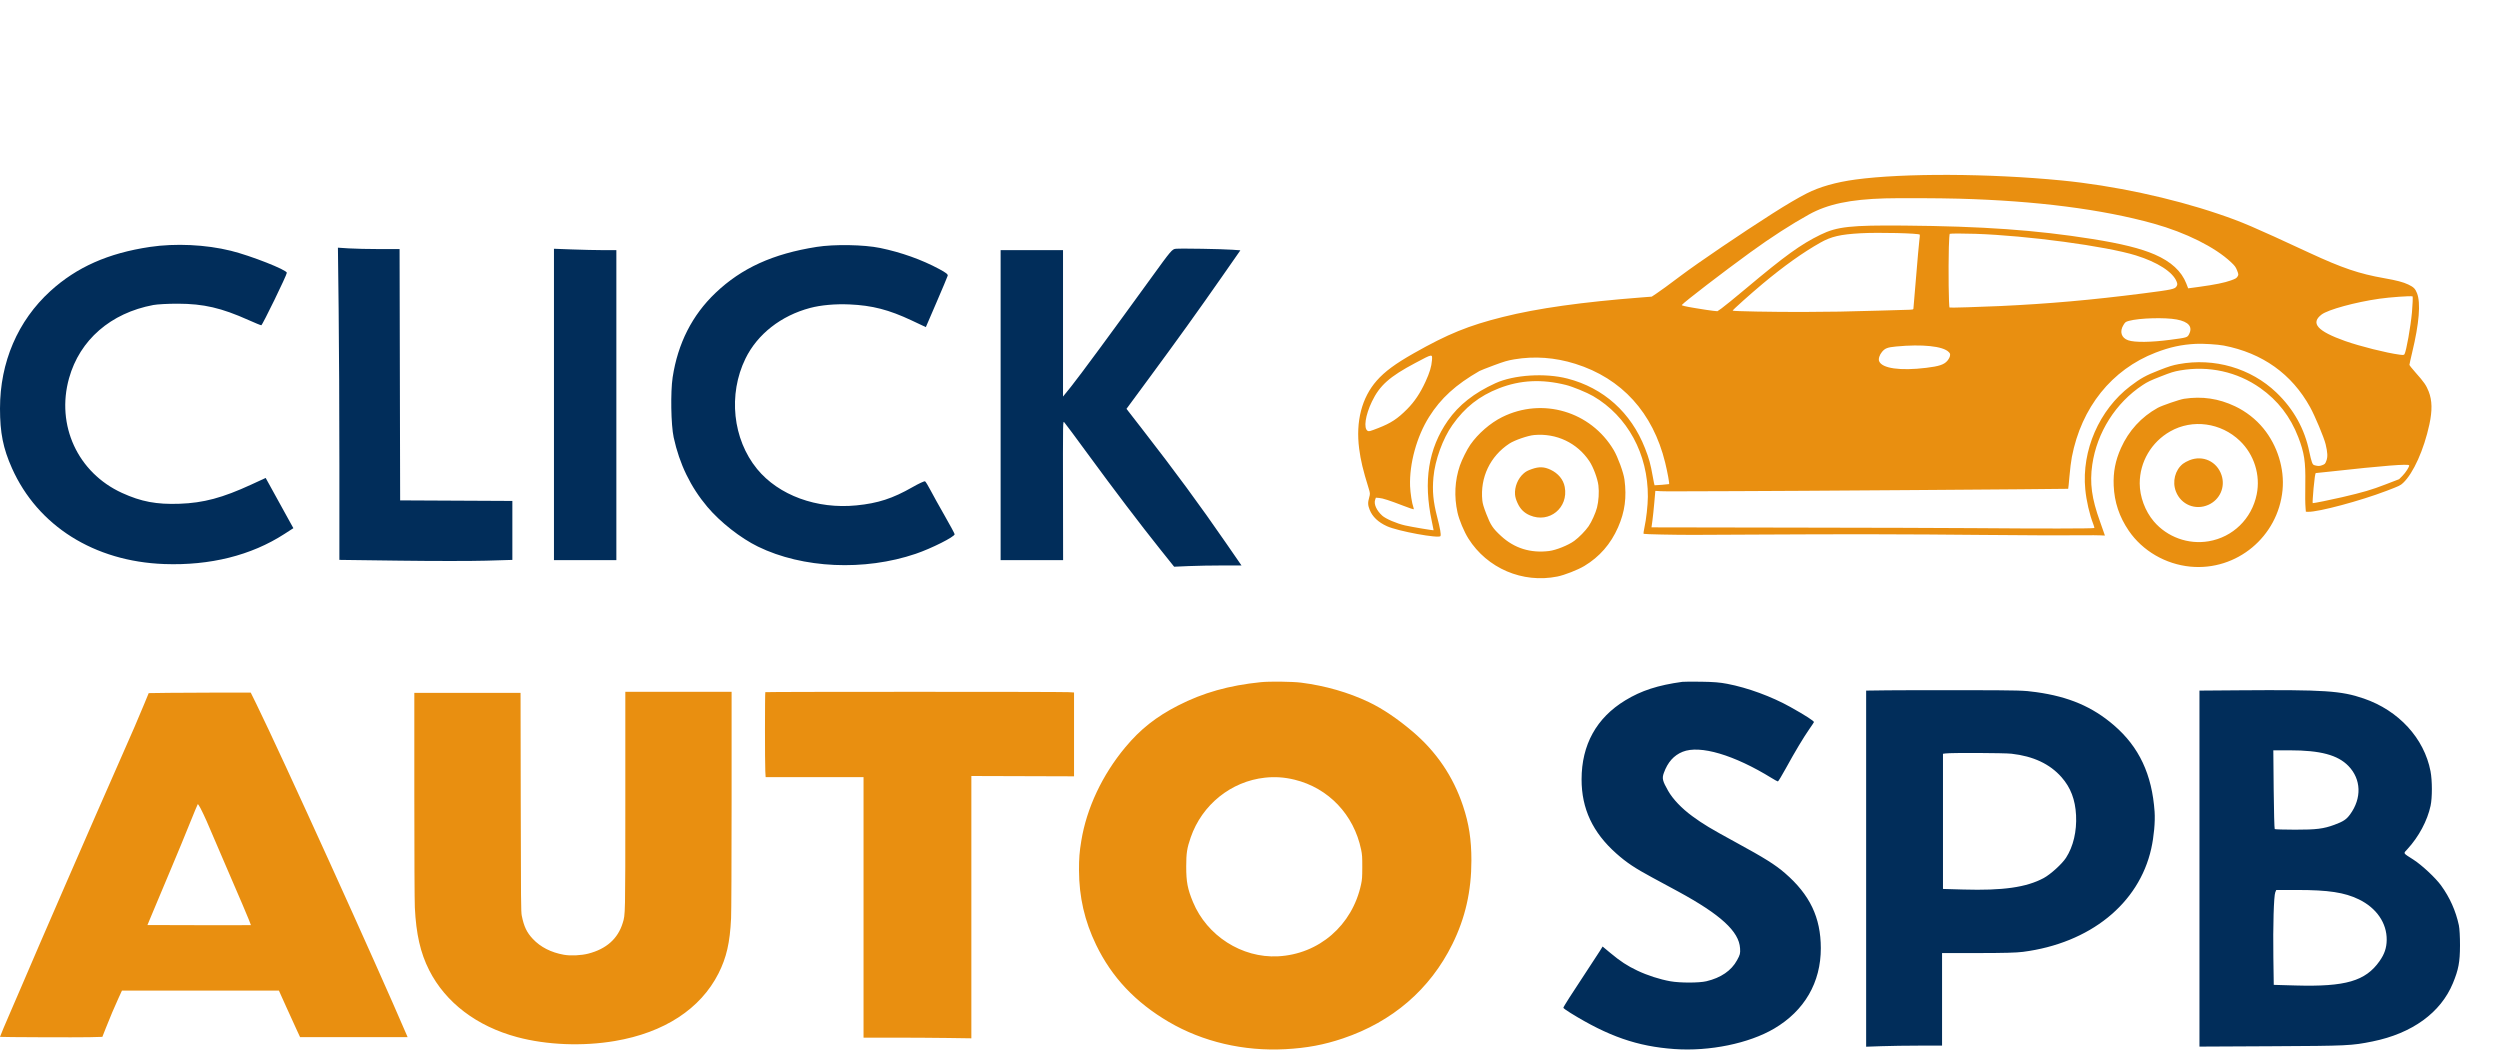
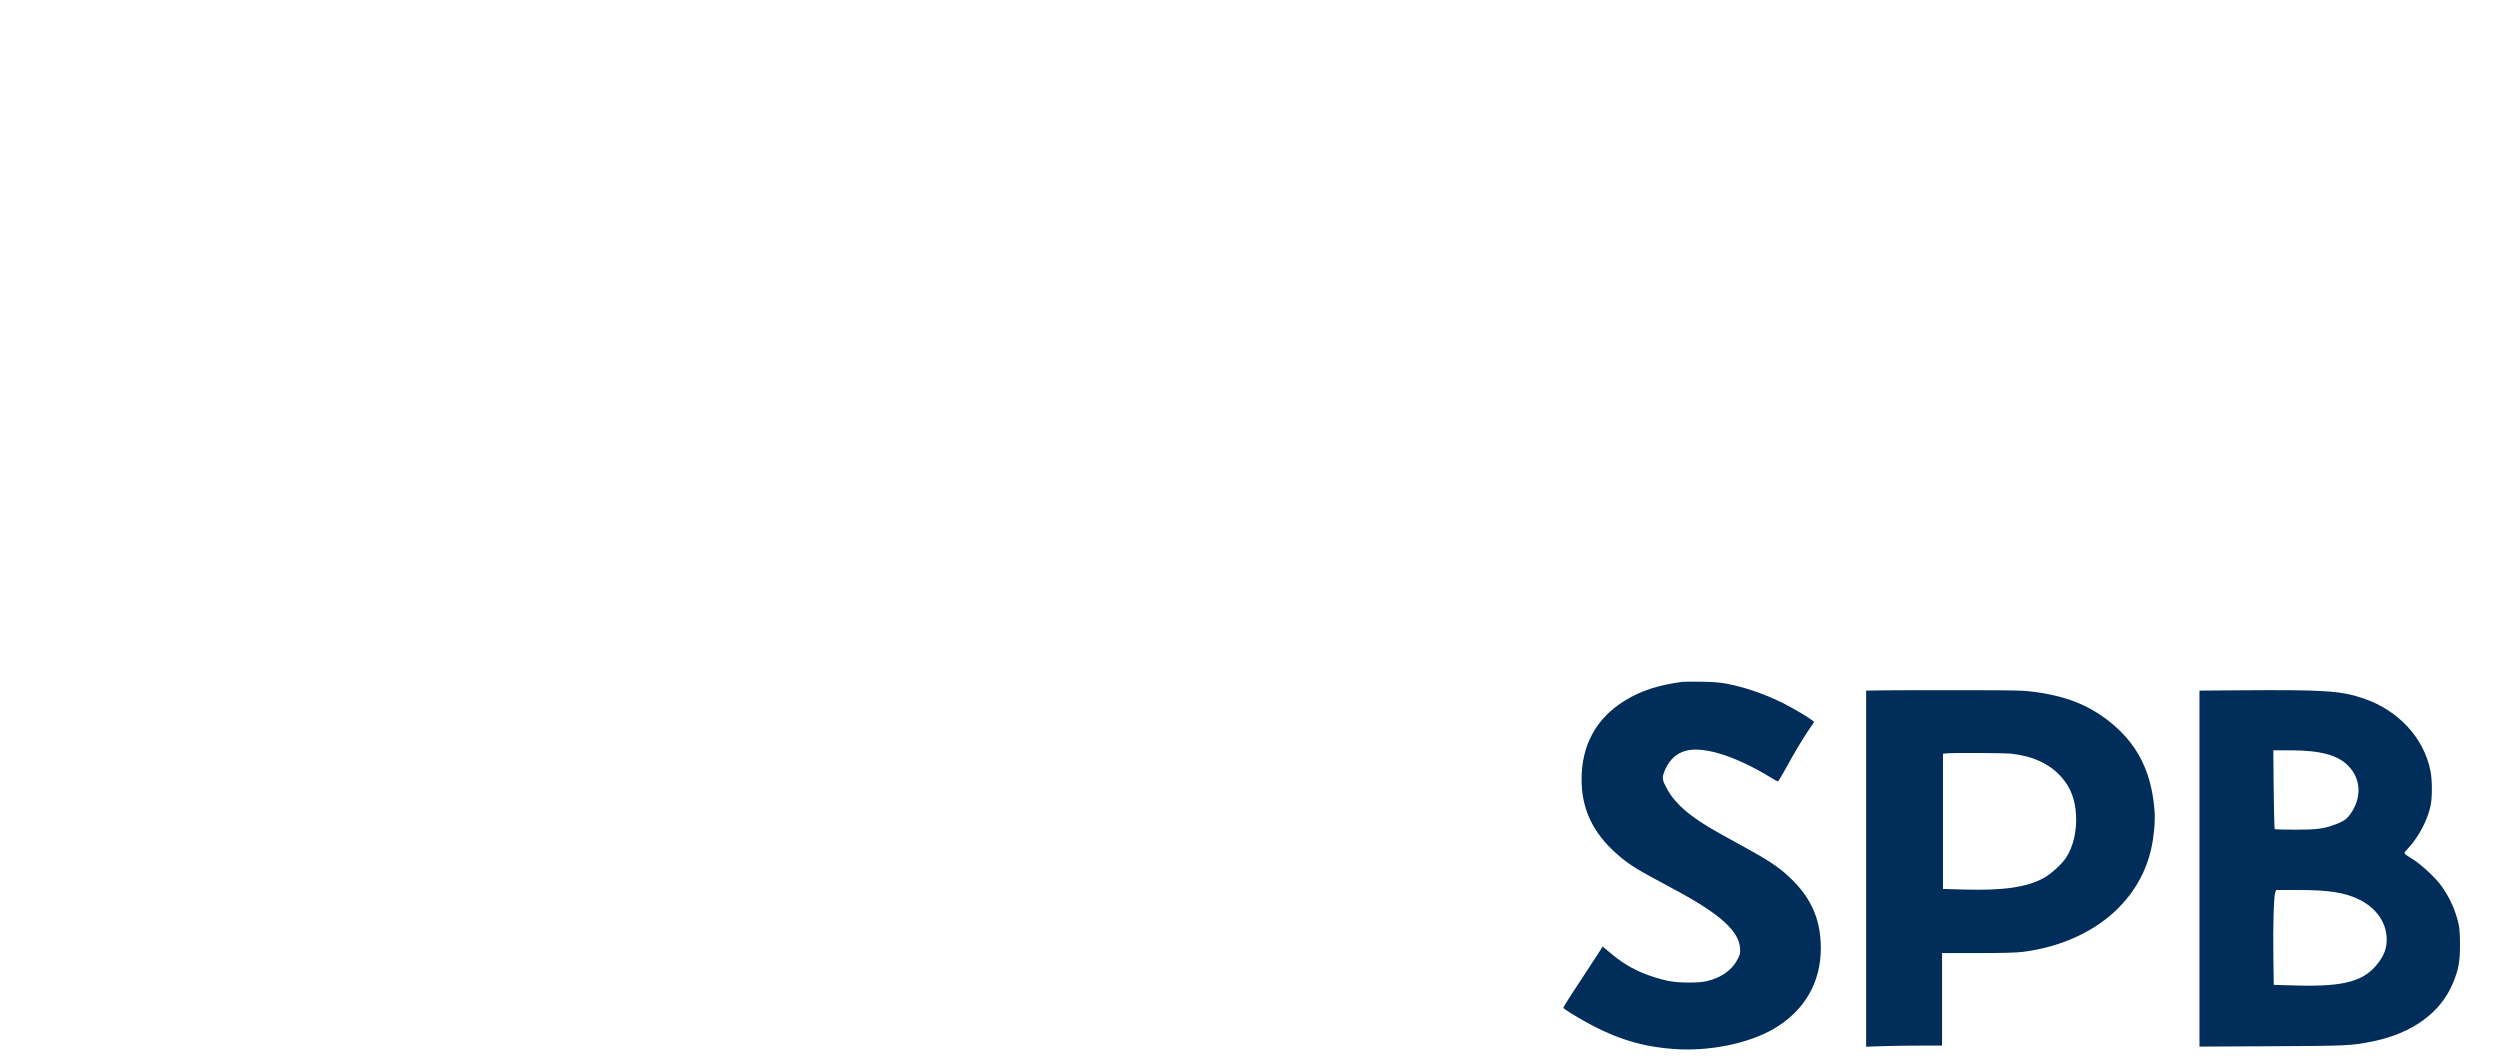
<svg xmlns="http://www.w3.org/2000/svg" width="125" height="53" viewBox="0 0 125 53" fill="none">
-   <path fill-rule="evenodd" clip-rule="evenodd" d="M63.046 34.108C61.444 34.271 60.158 34.634 58.9 35.278C57.8 35.841 57.014 36.464 56.264 37.365C55.111 38.75 54.332 40.407 54.065 42.04C53.972 42.604 53.948 42.916 53.95 43.522C53.955 44.852 54.23 46.051 54.805 47.241C55.59 48.865 56.77 50.116 58.438 51.095C60.138 52.092 62.187 52.571 64.272 52.459C65.345 52.401 66.195 52.242 67.146 51.921C69.622 51.087 71.503 49.467 72.618 47.208C73.265 45.898 73.57 44.56 73.57 43.028C73.57 41.977 73.45 41.192 73.15 40.294C72.661 38.827 71.822 37.589 70.631 36.578C69.87 35.932 69.122 35.429 68.437 35.103C67.417 34.618 66.267 34.288 65.061 34.133C64.628 34.078 63.486 34.064 63.046 34.108ZM31.266 40.019C31.265 45.848 31.268 45.718 31.136 46.148C30.896 46.934 30.318 47.449 29.415 47.681C29.057 47.774 28.533 47.798 28.195 47.738C27.553 47.624 27.023 47.354 26.64 46.944C26.338 46.622 26.198 46.328 26.089 45.788C26.049 45.595 26.045 45.096 26.037 40.109L26.028 34.642H23.372H20.716L20.716 39.745C20.716 42.697 20.727 45.07 20.742 45.374C20.806 46.705 21.021 47.647 21.459 48.511C22.278 50.127 23.839 51.314 25.856 51.855C27.338 52.252 29.133 52.324 30.745 52.05C33.208 51.632 35.026 50.446 35.924 48.673C36.325 47.88 36.496 47.134 36.554 45.919C36.569 45.614 36.579 43.136 36.58 39.992L36.58 34.59H33.923H31.266L31.266 40.019ZM38.266 34.608C38.244 34.63 38.243 38.176 38.265 38.562L38.282 38.855H40.73H43.177V45.368V51.882L44.698 51.882C45.535 51.882 46.748 51.89 47.394 51.899L48.568 51.916V45.358V38.8L51.135 38.808L53.702 38.816V36.72V34.624L53.413 34.608C53.031 34.585 38.288 34.586 38.266 34.608ZM8.46 34.642L7.435 34.656L7.221 35.176C6.919 35.91 6.622 36.598 5.974 38.062C4.792 40.732 1.713 47.807 1.091 49.282C0.925 49.675 0.668 50.272 0.519 50.608C0.307 51.089 0 51.819 0 51.843C0 51.859 3.943 51.874 4.465 51.86L5.118 51.843L5.288 51.411C5.507 50.855 5.709 50.378 5.925 49.906L6.098 49.529H10.022H13.945L14.296 50.309C14.489 50.738 14.727 51.261 14.826 51.472L15.004 51.856L17.692 51.856L20.38 51.856L20.333 51.745C18.861 48.302 14.067 37.746 12.831 35.228L12.537 34.63L11.011 34.629C10.172 34.629 9.024 34.635 8.46 34.642ZM63.251 38.883C61.555 39.065 60.1 40.236 59.535 41.871C59.349 42.412 59.311 42.657 59.311 43.327C59.311 44.096 59.378 44.448 59.649 45.102C60.349 46.791 62.093 47.907 63.894 47.816C65.948 47.713 67.62 46.265 68.055 44.211C68.105 43.975 68.113 43.86 68.114 43.353C68.115 42.84 68.108 42.733 68.056 42.482C67.696 40.734 66.424 39.398 64.727 38.984C64.227 38.862 63.746 38.829 63.251 38.883ZM9.774 40.471C9.709 40.619 9.55 41.009 9.42 41.338C9.291 41.667 8.887 42.644 8.522 43.509C8.158 44.374 7.75 45.346 7.616 45.667L7.372 46.252L9.954 46.259C11.374 46.263 12.54 46.261 12.546 46.255C12.56 46.241 11.892 44.667 11.173 43.015C10.883 42.35 10.572 41.625 10.481 41.403C10.298 40.959 10.013 40.358 9.939 40.263L9.892 40.202L9.774 40.471Z" fill="#E98F10" />
-   <path fill-rule="evenodd" clip-rule="evenodd" d="M7.499 12.346C5.413 12.657 3.837 13.355 2.521 14.552C0.89 16.037 0 18.109 0 20.425C0 21.639 0.156 22.419 0.598 23.409C1.885 26.294 4.713 28.075 8.211 28.202C10.505 28.285 12.559 27.772 14.218 26.7L14.669 26.409L14.431 25.979C14.301 25.742 13.989 25.177 13.739 24.723L13.284 23.897L12.568 24.227C11.126 24.892 10.177 25.146 8.977 25.188C7.826 25.229 7.061 25.085 6.1 24.646C3.888 23.635 2.794 21.264 3.453 18.909C3.988 16.995 5.534 15.652 7.663 15.251C7.863 15.213 8.403 15.184 8.895 15.185C10.18 15.188 11.063 15.392 12.43 16.004C12.749 16.147 13.034 16.263 13.065 16.263C13.119 16.263 14.342 13.751 14.342 13.639C14.341 13.494 12.534 12.783 11.542 12.538C10.295 12.229 8.767 12.157 7.499 12.346ZM40.835 12.345C38.646 12.69 37.083 13.401 35.773 14.648C34.608 15.757 33.89 17.174 33.632 18.87C33.521 19.604 33.549 21.254 33.684 21.871C33.974 23.205 34.529 24.348 35.368 25.344C36.013 26.108 37.029 26.906 37.9 27.331C40.137 28.422 43.223 28.562 45.789 27.689C46.576 27.421 47.732 26.839 47.732 26.711C47.732 26.681 47.508 26.265 47.233 25.785C46.959 25.306 46.64 24.731 46.523 24.507C46.407 24.284 46.285 24.086 46.253 24.066C46.221 24.047 45.939 24.178 45.626 24.357C44.632 24.925 43.902 25.163 42.819 25.27C40.842 25.466 38.931 24.765 37.854 23.449C36.634 21.958 36.398 19.72 37.273 17.93C37.869 16.709 39.051 15.783 40.507 15.397C41.047 15.254 41.764 15.19 42.477 15.221C43.612 15.271 44.443 15.486 45.587 16.024L46.292 16.356L46.826 15.117C47.12 14.435 47.372 13.836 47.385 13.785C47.404 13.715 47.301 13.635 46.955 13.449C46.081 12.98 45.061 12.617 44.01 12.399C43.196 12.231 41.719 12.206 40.835 12.345ZM16.932 15.448C16.953 17.133 16.969 20.645 16.969 23.253L16.969 27.994L19.979 28.033C21.635 28.055 23.581 28.055 24.303 28.034L25.618 27.995V26.521V25.047L22.812 25.033L20.007 25.019L19.993 18.737L19.979 12.454L18.98 12.454C18.431 12.454 17.737 12.438 17.439 12.419L16.896 12.384L16.932 15.448ZM58.789 12.439C58.606 12.458 58.55 12.524 57.575 13.872C55.666 16.51 53.946 18.845 53.548 19.337L53.151 19.828V16.167V12.507H51.591H50.031V20.258V28.008H51.593H53.155L53.151 25.191C53.145 20.76 53.14 21.044 53.227 21.133C53.268 21.175 53.79 21.877 54.385 22.691C55.671 24.45 57.025 26.233 58 27.452L58.707 28.336L59.441 28.304C59.845 28.287 60.602 28.273 61.125 28.273H62.075L61.299 27.149C59.981 25.239 58.746 23.56 57.136 21.488L56.324 20.442L57.464 18.895C58.918 16.922 59.884 15.576 61.072 13.874L62.019 12.516L61.622 12.487C61.099 12.449 59.033 12.414 58.789 12.439ZM27.698 20.223V28.008H29.258H30.818V20.258V12.507H30.17C29.813 12.507 29.111 12.491 28.61 12.472L27.698 12.438V20.223Z" fill="#012D5A" />
  <path fill-rule="evenodd" clip-rule="evenodd" d="M84.117 34.092C82.898 34.259 82.065 34.529 81.262 35.019C79.822 35.895 79.08 37.238 79.079 38.967C79.078 40.436 79.636 41.627 80.815 42.674C81.328 43.129 81.74 43.405 82.607 43.872C83.005 44.087 83.59 44.403 83.909 44.576C86.033 45.731 86.951 46.572 87.003 47.412C87.02 47.677 87.007 47.728 86.853 48.01C86.571 48.53 86.045 48.891 85.321 49.062C84.955 49.149 84.005 49.15 83.521 49.064C82.989 48.969 82.373 48.771 81.87 48.532C81.359 48.289 81.025 48.071 80.504 47.637L80.13 47.326L79.997 47.543C79.924 47.661 79.626 48.119 79.334 48.558C78.598 49.668 78.168 50.343 78.168 50.389C78.168 50.41 78.329 50.527 78.527 50.649C80.415 51.816 81.868 52.321 83.719 52.452C85.472 52.577 87.449 52.172 88.709 51.429C90.223 50.538 91.044 49.122 91.041 47.407C91.039 45.874 90.493 44.733 89.248 43.656C88.754 43.23 88.233 42.903 86.802 42.123C85.508 41.417 85.168 41.213 84.613 40.807C84.08 40.416 83.646 39.96 83.406 39.541C83.125 39.047 83.094 38.917 83.192 38.646C83.385 38.111 83.691 37.767 84.132 37.589C85 37.239 86.704 37.743 88.592 38.908C88.738 38.998 88.874 39.072 88.895 39.072C88.916 39.072 89.096 38.774 89.296 38.41C89.734 37.608 90.195 36.84 90.471 36.447C90.584 36.288 90.685 36.135 90.696 36.108C90.718 36.058 90.261 35.764 89.519 35.35C88.579 34.825 87.385 34.387 86.362 34.191C85.992 34.12 85.683 34.095 85.066 34.086C84.62 34.079 84.193 34.082 84.117 34.092ZM94.383 34.516L93.307 34.53V43.433V52.336L94.078 52.309C94.502 52.294 95.356 52.281 95.976 52.281H97.103V49.967V47.654L98.897 47.653C100.202 47.652 100.817 47.636 101.154 47.592C104.497 47.158 106.945 45.188 107.561 42.437C107.696 41.836 107.764 41.087 107.73 40.587C107.601 38.72 106.956 37.348 105.696 36.263C104.622 35.338 103.444 34.835 101.812 34.607C101.193 34.52 100.985 34.514 98.307 34.509C96.741 34.505 94.975 34.509 94.383 34.516ZM111.952 34.515L109.973 34.53V43.43V52.33L113.573 52.312C117.393 52.293 117.577 52.284 118.627 52.072C120.607 51.671 122.036 50.636 122.645 49.161C122.926 48.483 122.997 48.105 123 47.275C123.001 46.842 122.978 46.426 122.944 46.266C122.788 45.54 122.49 44.874 122.054 44.274C121.775 43.89 121.096 43.257 120.673 42.984C120.126 42.633 120.158 42.689 120.374 42.453C120.939 41.838 121.368 41.035 121.528 40.293C121.617 39.885 121.615 39.027 121.526 38.562C121.208 36.911 119.933 35.523 118.186 34.925C117.051 34.537 116.236 34.483 111.952 34.515ZM113.684 39.47C113.695 40.545 113.718 41.437 113.736 41.453C113.754 41.47 114.211 41.483 114.753 41.484C115.817 41.485 116.175 41.441 116.719 41.24C117.166 41.075 117.319 40.974 117.504 40.721C118.095 39.911 118.063 38.961 117.422 38.299C116.889 37.749 116.019 37.516 114.493 37.516L113.666 37.516L113.684 39.47ZM97.277 37.672L97.149 37.689V41.068V44.447L98.156 44.476C100.149 44.535 101.317 44.368 102.183 43.904C102.526 43.72 103.103 43.196 103.301 42.889C103.665 42.326 103.844 41.563 103.803 40.76C103.763 39.98 103.531 39.374 103.076 38.859C102.491 38.196 101.664 37.809 100.576 37.686C100.209 37.645 97.557 37.633 97.277 37.672ZM113.764 44.614C113.69 44.787 113.645 46.318 113.668 47.87L113.688 49.243L114.782 49.274C117.275 49.345 118.274 49.055 118.976 48.058C119.224 47.706 119.329 47.398 119.335 47.002C119.348 46.157 118.826 45.396 117.939 44.967C117.225 44.621 116.421 44.499 114.854 44.499H113.813L113.764 44.614Z" fill="#012D5A" />
-   <path fill-rule="evenodd" clip-rule="evenodd" d="M90.337 9.67C89.894 9.896 89.319 10.234 88.621 10.679C87.084 11.658 84.912 13.131 84.049 13.78C83.355 14.301 83.062 14.515 82.819 14.678L82.588 14.832L82.098 14.87C79.106 15.101 76.874 15.415 75.15 15.847C73.425 16.278 72.391 16.699 70.688 17.664C69.767 18.186 69.235 18.579 68.835 19.034C68.088 19.883 67.782 21.072 67.958 22.435C68.035 23.024 68.15 23.507 68.429 24.403C68.509 24.66 68.511 24.691 68.46 24.871C68.386 25.132 68.39 25.255 68.483 25.489C68.621 25.836 68.906 26.108 69.346 26.31C69.886 26.558 71.963 26.94 72.024 26.802C72.059 26.722 72.007 26.42 71.862 25.863C71.659 25.081 71.61 24.558 71.672 23.863C71.75 23.005 72.138 21.935 72.618 21.254C73.244 20.366 73.964 19.799 74.954 19.413C76.014 19 77.09 18.947 78.298 19.248C78.629 19.33 79.348 19.625 79.658 19.806C81.377 20.809 82.406 22.702 82.393 24.838C82.39 25.267 82.312 25.968 82.222 26.373C82.184 26.541 82.167 26.685 82.184 26.692C82.235 26.714 83.72 26.745 84.663 26.744C85.153 26.743 86.67 26.736 88.034 26.728C92.197 26.704 95.435 26.71 99.078 26.746C101.208 26.767 103.358 26.775 104.195 26.764C104.523 26.759 104.892 26.761 105.015 26.768C105.138 26.775 105.242 26.779 105.246 26.778C105.249 26.776 105.139 26.46 105 26.076C104.585 24.928 104.48 24.153 104.613 23.235C104.848 21.619 105.786 20.139 107.138 19.25C107.38 19.091 107.519 19.024 108.035 18.823C108.557 18.618 108.696 18.575 109.006 18.521C110.44 18.274 111.861 18.587 113.018 19.405C113.892 20.023 114.52 20.835 114.913 21.856C115.215 22.639 115.282 23.078 115.265 24.171C115.255 24.812 115.259 25.168 115.279 25.412L115.293 25.587L115.413 25.59C115.925 25.603 118.027 25.04 119.325 24.543C119.977 24.294 120.019 24.274 120.155 24.146C120.667 23.665 121.198 22.482 121.469 21.222C121.619 20.527 121.609 20.021 121.436 19.579C121.314 19.267 121.199 19.1 120.774 18.624C120.607 18.437 120.471 18.265 120.471 18.242C120.471 18.218 120.533 17.941 120.608 17.625C120.96 16.162 121.042 15.153 120.851 14.661C120.762 14.433 120.685 14.356 120.416 14.227C120.164 14.106 119.834 14.019 119.201 13.908C117.954 13.688 117.113 13.403 115.469 12.641C112.612 11.315 112.102 11.097 110.929 10.699C108.55 9.891 105.655 9.272 103.078 9.022C99.456 8.669 95.194 8.651 92.781 8.976C91.804 9.108 90.983 9.341 90.337 9.67ZM70.765 18.149C69.48 18.83 68.985 19.27 68.597 20.076C68.267 20.763 68.171 21.416 68.381 21.542C68.446 21.58 68.486 21.569 68.919 21.401C69.548 21.155 69.877 20.94 70.358 20.455C70.726 20.085 71.01 19.66 71.276 19.083C71.482 18.635 71.576 18.323 71.598 18.017C71.621 17.686 71.645 17.682 70.765 18.149ZM90.454 10.721C89.56 11.216 88.546 11.87 87.516 12.618C86.151 13.609 84.224 15.089 84.091 15.249C84.069 15.276 84.272 15.324 84.747 15.403C85.125 15.467 85.533 15.528 85.653 15.54L85.871 15.561L86.074 15.421C86.186 15.344 86.737 14.896 87.299 14.425C89.265 12.776 90.033 12.221 91.025 11.736C91.852 11.331 92.539 11.256 95.191 11.279C99.139 11.313 101.779 11.5 104.592 11.946C106.061 12.179 107.04 12.422 107.743 12.728C108.554 13.081 109.076 13.562 109.314 14.174L109.408 14.417L109.97 14.341C110.732 14.237 111.236 14.135 111.552 14.019C111.78 13.936 111.825 13.909 111.876 13.827C111.932 13.738 111.93 13.717 111.856 13.526C111.786 13.349 111.746 13.294 111.55 13.109C110.756 12.36 109.292 11.629 107.693 11.183C105.105 10.461 101.807 10.039 97.948 9.934C96.961 9.907 94.931 9.899 94.246 9.919C92.509 9.969 91.382 10.207 90.454 10.721ZM73.972 18.551C72.789 19.231 72.043 19.91 71.456 20.843C70.835 21.828 70.463 23.184 70.504 24.31C70.516 24.639 70.6 25.181 70.665 25.348C70.688 25.407 70.695 25.459 70.68 25.465C70.666 25.471 70.439 25.392 70.176 25.291C69.469 25.019 69.135 24.911 68.955 24.897L68.794 24.884L68.757 24.989C68.682 25.201 68.826 25.524 69.112 25.783C69.288 25.943 69.831 26.175 70.252 26.271C70.607 26.351 71.674 26.53 71.68 26.51C71.682 26.503 71.642 26.304 71.591 26.068C71.159 24.058 71.418 22.43 72.392 21.033C72.939 20.25 73.704 19.647 74.774 19.159C75.692 18.74 77.252 18.64 78.37 18.928C80.18 19.395 81.55 20.625 82.25 22.41C82.456 22.934 82.527 23.194 82.642 23.846C82.682 24.073 82.721 24.261 82.728 24.264C82.746 24.272 83.425 24.216 83.454 24.205C83.482 24.194 83.374 23.603 83.259 23.132C82.648 20.634 81.087 18.918 78.765 18.19C77.748 17.871 76.726 17.797 75.716 17.967C75.374 18.025 75.221 18.07 74.685 18.269C74.339 18.398 74.018 18.524 73.972 18.551ZM91.021 12.13C90.151 12.62 89.197 13.3 88.133 14.188C87.536 14.687 86.622 15.505 86.632 15.532C86.645 15.564 88.633 15.601 90.127 15.598C91.512 15.594 92.392 15.579 93.968 15.531C94.704 15.508 95.386 15.489 95.484 15.487C95.62 15.484 95.663 15.473 95.67 15.438C95.675 15.413 95.735 14.7 95.804 13.853C95.873 13.006 95.945 12.19 95.965 12.039C95.986 11.888 95.997 11.751 95.99 11.734C95.962 11.662 93.925 11.613 93.025 11.663C92.021 11.719 91.56 11.826 91.021 12.13ZM97.442 12.372C97.413 13.491 97.435 15.359 97.479 15.378C97.513 15.393 99.033 15.348 99.999 15.303C102.456 15.188 104.562 15.002 107.175 14.668C108.613 14.484 108.745 14.455 108.828 14.314C108.875 14.234 108.876 14.193 108.833 14.084C108.646 13.602 107.878 13.107 106.796 12.771C105.305 12.308 101.359 11.777 98.767 11.691C98.173 11.671 97.538 11.671 97.487 11.691C97.472 11.696 97.452 12.003 97.442 12.372ZM75.107 20.855C74.516 21.149 73.905 21.678 73.517 22.234C73.349 22.476 73.099 22.976 72.994 23.28C72.739 24.024 72.699 24.824 72.875 25.624C72.958 25.998 73.201 26.579 73.42 26.928C74.359 28.418 76.13 29.175 77.866 28.827C78.23 28.754 78.885 28.497 79.218 28.298C79.975 27.844 80.537 27.199 80.903 26.366C81.245 25.587 81.341 24.868 81.223 23.975C81.178 23.632 80.892 22.85 80.685 22.502C79.535 20.567 77.122 19.854 75.107 20.855ZM75.468 22.18C74.507 22.81 74 23.875 74.116 25.021C74.133 25.184 74.181 25.348 74.316 25.698C74.532 26.258 74.641 26.42 75.053 26.8C75.716 27.412 76.523 27.665 77.452 27.551C77.802 27.508 78.416 27.262 78.712 27.045C78.949 26.872 79.271 26.543 79.43 26.312C79.581 26.093 79.782 25.646 79.85 25.38C79.932 25.062 79.961 24.608 79.921 24.275C79.88 23.932 79.667 23.358 79.47 23.061C78.859 22.143 77.819 21.65 76.705 21.752C76.386 21.781 75.73 22.009 75.468 22.18ZM76.184 23.671C75.894 23.923 75.721 24.346 75.752 24.729C75.763 24.856 75.799 24.982 75.873 25.145C76.01 25.45 76.205 25.645 76.496 25.768C77.465 26.18 78.434 25.388 78.237 24.346C78.168 23.978 77.911 23.667 77.527 23.486C77.208 23.336 76.953 23.326 76.596 23.452C76.385 23.526 76.293 23.575 76.184 23.671ZM94.102 17.592C93.975 17.743 93.912 17.944 93.956 18.058C94.097 18.42 95.008 18.55 96.309 18.392C96.952 18.314 97.194 18.234 97.362 18.046C97.429 17.97 97.488 17.863 97.498 17.798C97.514 17.696 97.508 17.675 97.436 17.601C97.154 17.308 96.115 17.199 94.805 17.325C94.376 17.366 94.252 17.413 94.102 17.592ZM82.716 25.119C82.689 25.435 82.646 25.845 82.621 26.029L82.575 26.365L82.696 26.368C82.762 26.37 85.9 26.375 89.67 26.38C93.44 26.385 97.484 26.397 98.656 26.407C102.028 26.434 104.635 26.432 104.714 26.401C104.726 26.397 104.704 26.309 104.664 26.206C104.476 25.722 104.32 25.045 104.264 24.467C104.076 22.526 104.961 20.493 106.51 19.311C107.028 18.916 107.297 18.767 107.964 18.508C108.454 18.317 108.626 18.264 108.935 18.206C110.711 17.876 112.542 18.408 113.816 19.625C114.682 20.452 115.237 21.451 115.468 22.6C115.508 22.802 115.566 23.03 115.596 23.107C115.647 23.24 115.66 23.25 115.807 23.282C115.925 23.308 116 23.302 116.11 23.259C116.246 23.207 116.263 23.189 116.32 23.033C116.391 22.842 116.381 22.627 116.282 22.214C116.201 21.878 115.752 20.805 115.505 20.358C114.589 18.698 113.122 17.652 111.187 17.278C110.893 17.221 110.151 17.175 109.801 17.192C109.081 17.227 108.494 17.355 107.779 17.631C105.588 18.478 104.071 20.369 103.593 22.848C103.554 23.046 103.5 23.484 103.472 23.821C103.444 24.159 103.415 24.437 103.409 24.44C103.376 24.453 88.6 24.557 86.83 24.557C85.699 24.557 84.443 24.561 84.04 24.566C83.636 24.571 83.185 24.568 83.037 24.56L82.767 24.544L82.716 25.119ZM106.174 16.247C105.967 16.579 106.065 16.897 106.411 17.015C106.738 17.127 107.544 17.118 108.506 16.991C109.349 16.881 109.367 16.875 109.452 16.713C109.646 16.34 109.434 16.087 108.835 15.974C108.249 15.864 106.964 15.901 106.449 16.043C106.281 16.089 106.265 16.101 106.174 16.247ZM116.079 15.727C115.513 16.159 115.867 16.558 117.252 17.05C117.995 17.313 119.321 17.646 119.974 17.732C120.16 17.757 120.201 17.753 120.227 17.705C120.317 17.544 120.53 16.345 120.598 15.617C120.631 15.267 120.648 14.823 120.629 14.818C120.52 14.788 119.49 14.861 118.969 14.936C117.757 15.11 116.399 15.482 116.079 15.727ZM107.89 20.391C107.071 20.842 106.434 21.538 106.048 22.403C105.767 23.033 105.656 23.603 105.685 24.283C105.719 25.107 105.965 25.843 106.439 26.537C107.125 27.542 108.277 28.213 109.521 28.332C111.836 28.553 113.903 26.835 114.127 24.505C114.23 23.432 113.872 22.278 113.169 21.419C112.793 20.959 112.298 20.573 111.751 20.313C110.933 19.925 110.104 19.803 109.205 19.939C108.981 19.973 108.097 20.277 107.89 20.391ZM108.512 21.569C107.568 22.104 106.986 23.097 106.986 24.168C106.986 24.832 107.255 25.558 107.69 26.069C108.358 26.854 109.409 27.236 110.43 27.064C111.644 26.859 112.586 25.941 112.835 24.72C113.032 23.757 112.709 22.728 111.995 22.043C111.047 21.132 109.623 20.938 108.512 21.569ZM109.147 23.189C108.752 23.502 108.604 24.084 108.796 24.576C109.051 25.234 109.772 25.53 110.419 25.242C110.995 24.986 111.276 24.351 111.077 23.756C110.848 23.072 110.143 22.744 109.476 23.011C109.361 23.057 109.212 23.137 109.147 23.189ZM115.679 24.402C115.641 24.815 115.622 25.154 115.636 25.157C115.682 25.165 116.541 24.992 117.1 24.861C118.177 24.609 118.563 24.496 119.269 24.224L119.955 23.96L120.124 23.791C120.28 23.636 120.479 23.323 120.458 23.268C120.426 23.185 119.182 23.283 116.472 23.582C116.122 23.621 115.816 23.653 115.792 23.653C115.763 23.653 115.725 23.906 115.679 24.402Z" fill="#E98F10" />
</svg>